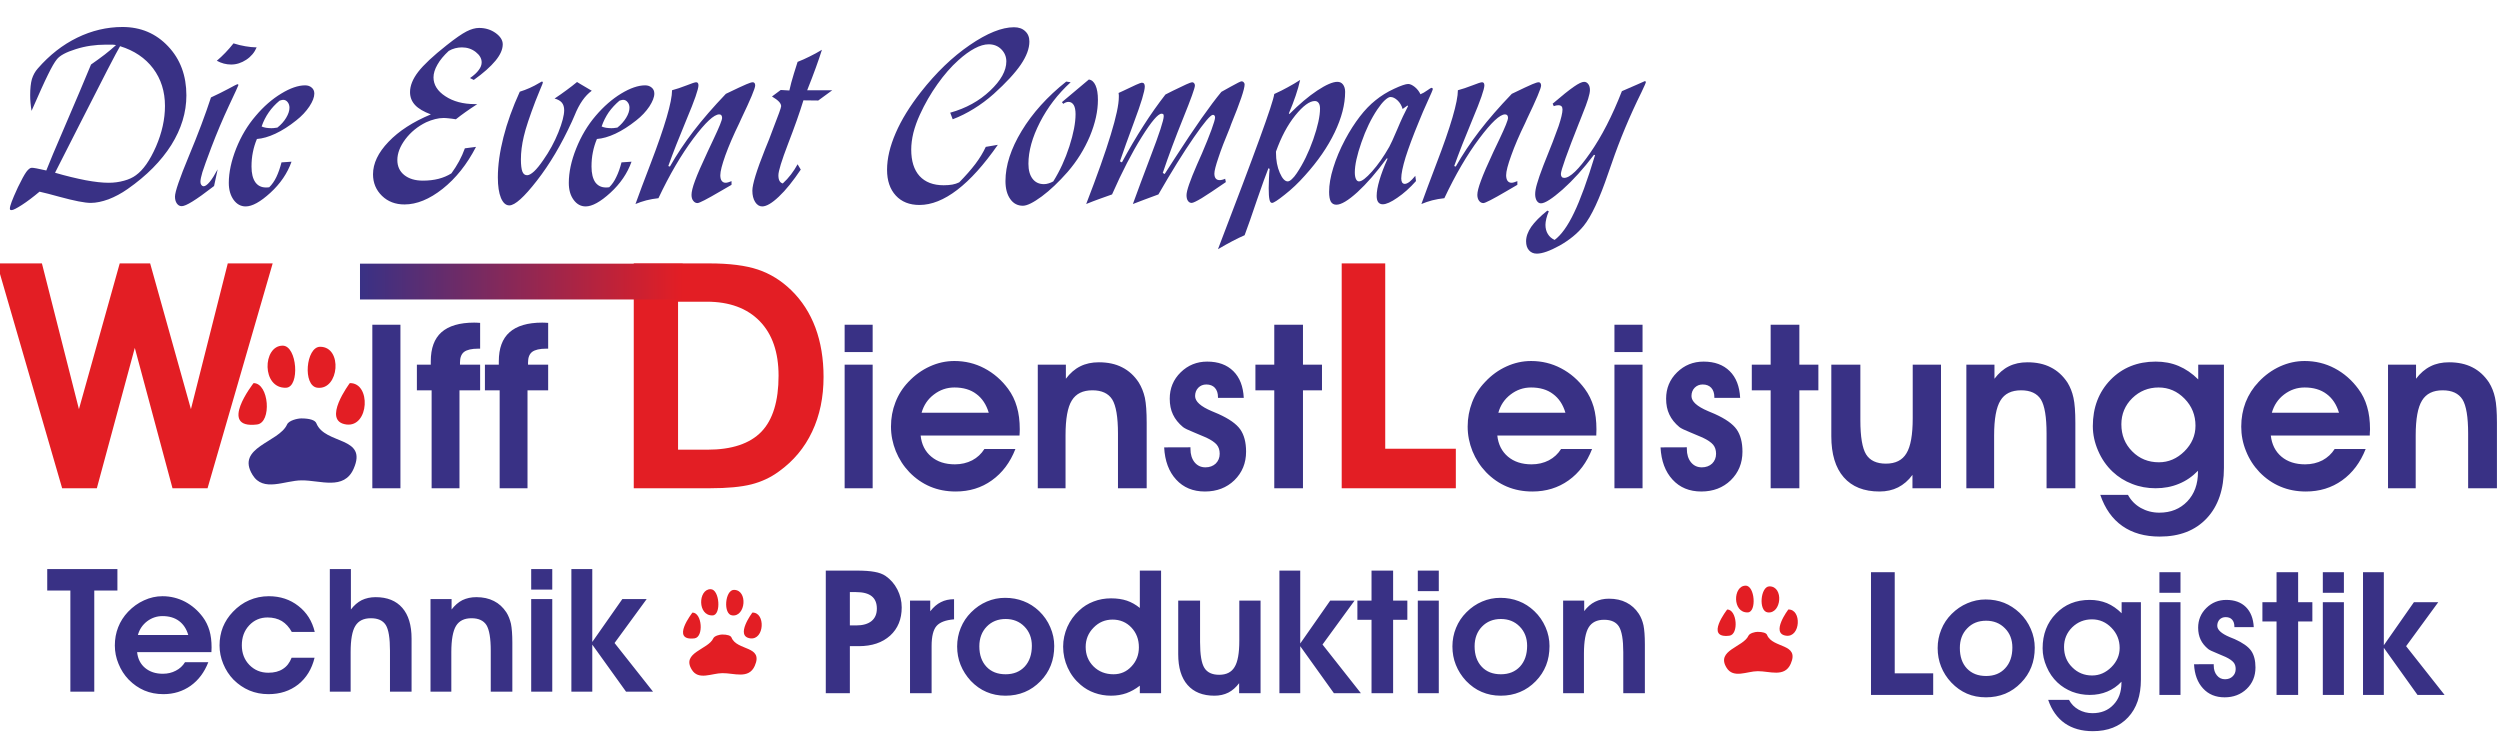
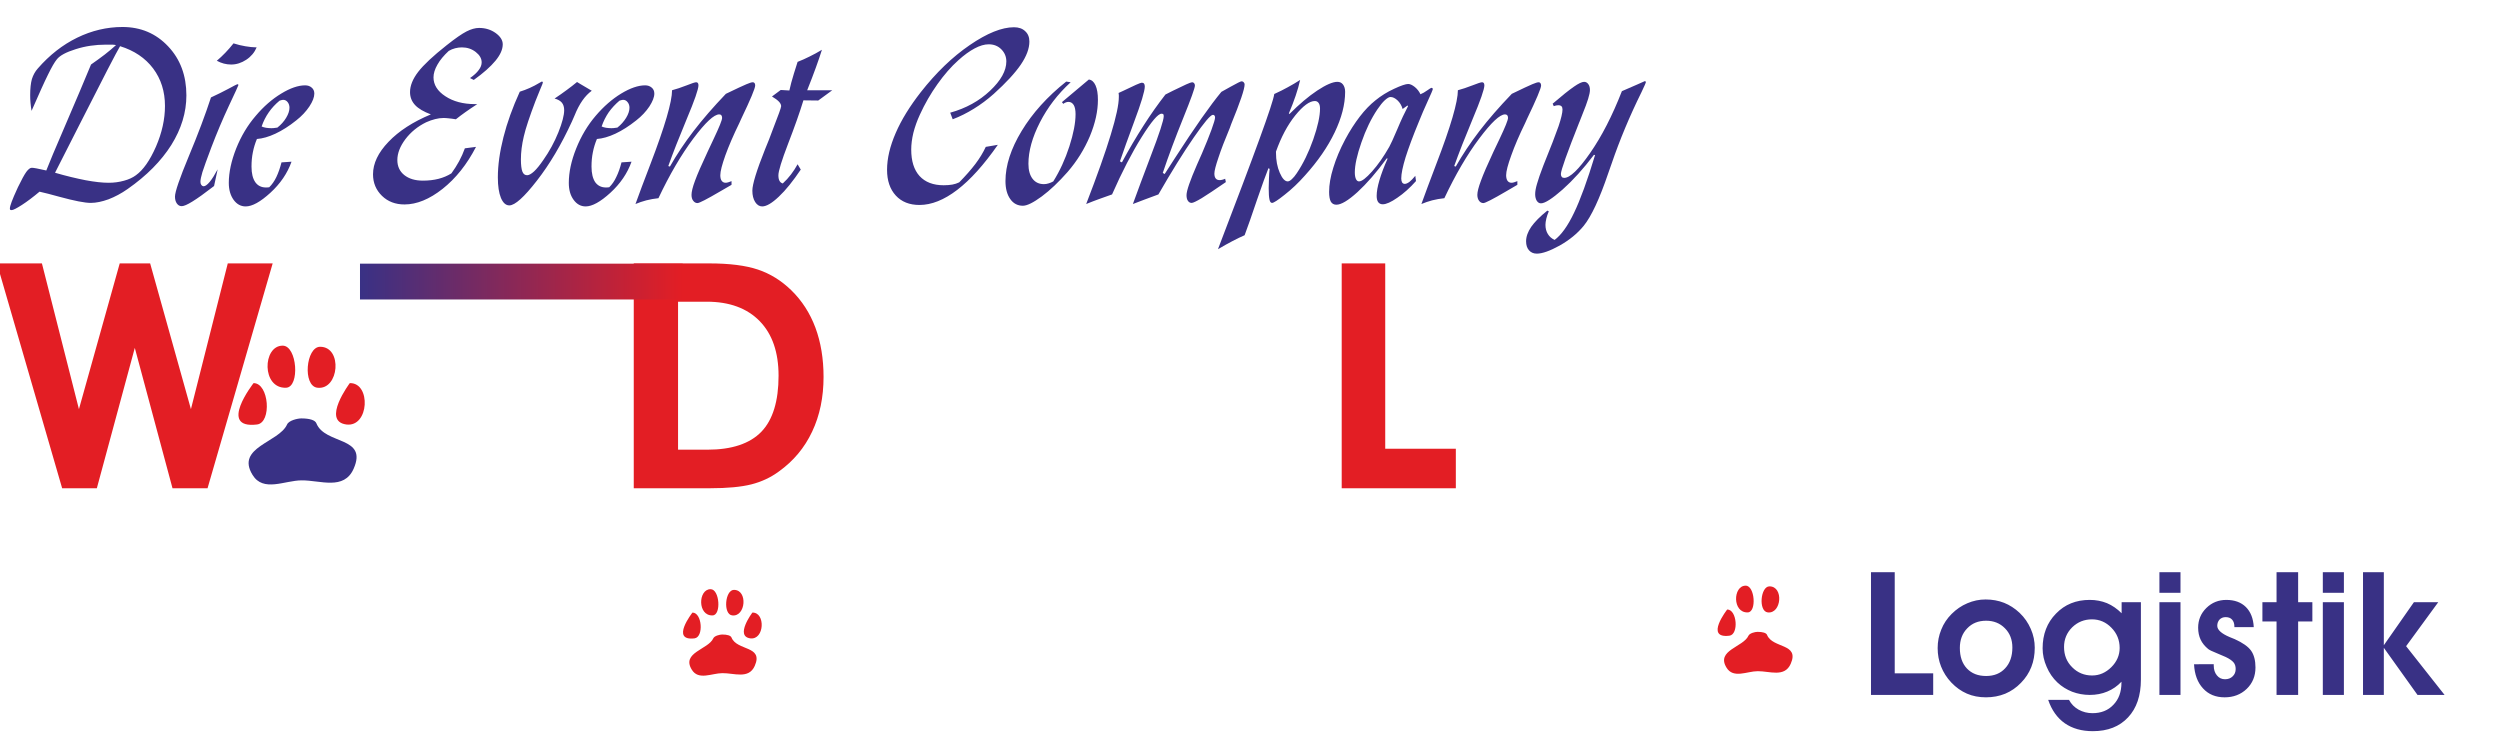
<svg xmlns="http://www.w3.org/2000/svg" xml:space="preserve" width="50mm" height="15mm" version="1.1" style="shape-rendering:geometricPrecision; text-rendering:geometricPrecision; image-rendering:optimizeQuality; fill-rule:evenodd; clip-rule:evenodd" viewBox="0 0 5000 1500">
  <defs>
    <style type="text/css">
   
    .fil2 {fill:#393185}
    .fil3 {fill:#E31E24}
    .fil1 {fill:#393185;fill-rule:nonzero}
    .fil0 {fill:#E31E24;fill-rule:nonzero}
    .fil4 {fill:url(#id0)}
   
  </style>
    <linearGradient id="id0" gradientUnits="userSpaceOnUse" x1="719.98" y1="562.96" x2="1365.21" y2="562.96">
      <stop offset="0" style="stop-opacity:1; stop-color:#393185" />
      <stop offset="1" style="stop-opacity:1; stop-color:#E31E24" />
    </linearGradient>
  </defs>
  <g id="Ebene_x0020_1">
    <g id="_1666039847728">
      <g id="_2020478891664">
        <g>
          <path class="fil0" d="M-6.13 526.8l89.97 0 74.03 291.51 81.58 -291.51 60.84 0 81.57 291.51 73.69 -291.51 89.8 0 -130.24 449.69 -70.1 0 -75.4 -280.71 -75.92 280.71 -69.4 0 -130.42 -449.69zm1421.03 372.57c48.67,0 84.66,-12 107.8,-35.82 22.96,-23.82 34.44,-61.35 34.44,-112.25 0,-46.61 -12.51,-83.11 -37.7,-108.99 -25.19,-25.88 -60.67,-38.9 -105.74,-38.9l-57.58 0 0 295.96 58.78 0zm5.48 77.12l-152.86 0 0 -449.69 150.47 0c40.78,0 73.34,4.12 97.85,12.34 24.51,8.23 46.79,21.94 66.84,41.47 21.07,20.57 37.18,45.42 48.15,74.72 10.8,29.14 16.28,62.04 16.28,98.54 0,40.62 -7.54,77.12 -22.79,109.34 -15.25,32.39 -37.36,58.78 -66.49,79.69 -16.46,12.17 -34.96,20.73 -55.19,25.87 -20.56,5.15 -47.81,7.72 -82.26,7.72zm1491.3 0l-228.27 0 0 -449.69 87.06 0 0 370.68 141.21 0 0 79.01z" />
-           <path class="fil1" d="M744.66 976.49l0 -326.98 56.21 0 0 326.98 -56.21 0zm215.59 -247.12l0 51.24 -41.3 0 0 195.88 -55.7 0 0 -195.88 -29.48 0 0 -51.24 27.77 0 0 -6.69c0,-26.05 7.02,-45.41 21.42,-58.26 14.39,-12.69 36.33,-19.2 65.46,-19.2 1.2,0 3.09,0 5.66,0.17 2.74,0.17 4.62,0.35 6.17,0.35l0 51.58 -3.95 0c-13.02,0 -22.27,2.23 -27.93,6.34 -5.65,4.28 -8.4,11.48 -8.4,21.25l0 4.46 40.28 0zm136.07 0l0 51.24 -41.3 0 0 195.88 -55.7 0 0 -195.88 -29.48 0 0 -51.24 27.77 0 0 -6.69c0,-26.05 7.02,-45.41 21.59,-58.26 14.22,-12.69 36.16,-19.2 65.29,-19.2 1.2,0 3.09,0 5.66,0.17 2.74,0.17 4.8,0.35 6.17,0.35l0 51.58 -3.94 0c-13.03,0 -22.28,2.23 -27.94,6.34 -5.65,4.28 -8.4,11.48 -8.4,21.25l0 4.46 40.28 0zm648.99 -25.2l-56.04 0 0 -54.66 56.04 0 0 54.66zm-56.04 272.32l0 -247.12 56.04 0 0 247.12 -56.04 0zm288.25 -150.98c-4.97,-16.46 -13.19,-28.97 -24.85,-37.53 -11.48,-8.74 -26.22,-13.03 -43.87,-13.03 -15.25,0 -28.96,4.8 -40.96,14.05 -12.34,9.26 -20.39,21.43 -24.68,36.51l134.36 0zm-136.24 45.58c1.88,17.82 8.91,31.88 21.25,42.16 12.17,10.28 27.93,15.42 47.3,15.42 12.68,0 24.33,-2.74 34.62,-8.05 10.28,-5.48 18.33,-13.03 24.33,-22.62l62.04 0c-10.46,26.9 -26.22,47.81 -47.13,62.72 -20.74,14.91 -44.9,22.28 -72.32,22.28 -18.51,0 -35.47,-3.26 -50.9,-9.77 -15.42,-6.51 -29.3,-16.11 -41.64,-28.79 -11.65,-12.17 -20.74,-26.22 -27.25,-42.16 -6.34,-15.94 -9.6,-32.22 -9.6,-49.01 0,-17.31 2.92,-33.42 8.91,-48.67 5.83,-15.25 14.57,-28.96 26.05,-40.96 12.69,-13.37 26.91,-23.65 42.85,-30.85 15.76,-7.19 32.04,-10.79 49.01,-10.79 21.42,0 41.47,4.8 59.98,14.56 18.51,9.77 34.45,23.48 47.47,41.13 7.88,10.63 13.71,22.62 17.48,35.82 3.94,13.03 5.83,28.28 5.83,45.24 0,1.37 0,3.43 -0.17,6.17 -0.17,2.92 -0.35,4.8 -0.35,6.17l-197.76 0zm290.48 -141.72l0 28.1c8.39,-11.14 17.99,-19.53 28.79,-24.85 10.97,-5.48 23.3,-8.05 37.19,-8.05 17.82,0 33.41,3.25 46.61,10.11 13.2,6.68 24.33,16.79 33.07,30.16 5.66,9.08 9.77,19.37 12.34,30.68 2.4,11.48 3.6,28.27 3.6,50.21l0 130.76 -57.41 0 0 -109.34c0,-33.25 -3.94,-55.87 -11.48,-68.21 -7.71,-12.16 -20.91,-18.33 -39.59,-18.33 -19.19,0 -32.9,6.68 -41.3,20.39 -8.4,13.54 -12.51,36.67 -12.51,69.75l0 105.74 -55.52 0 0 -247.12 56.21 0zm249.17 165.2l0 3.43c0,10.79 2.75,19.71 8.23,26.56 5.66,6.86 12.85,10.11 21.77,10.11 8.22,0 15.25,-2.57 20.56,-7.54 5.14,-5.14 7.88,-11.65 7.88,-19.54 0,-7.36 -1.88,-13.36 -5.82,-18.16 -3.95,-4.63 -10.8,-9.43 -20.91,-14.22 -5.83,-2.58 -14.05,-6 -25.19,-10.63 -11.14,-4.46 -18.17,-7.88 -21.42,-10.45 -9.09,-7.54 -15.77,-15.94 -20.06,-25.02 -4.45,-9.26 -6.51,-19.88 -6.51,-31.71 0,-20.73 7.2,-38.39 21.94,-52.78 14.56,-14.23 32.22,-21.42 52.95,-21.42 22.11,0 39.42,6.34 52.27,19.02 12.85,12.68 19.71,30.5 20.91,53.47l-51.58 0 0 -1.37c0,-7.89 -2.06,-14.06 -6.17,-18.68 -4.12,-4.46 -9.94,-6.69 -17.14,-6.69 -6.51,0 -11.83,2.23 -16.11,6.52 -4.28,4.45 -6.34,10.11 -6.34,16.62 0,10.8 10.97,20.74 33.25,30.16 5.82,2.4 10.28,4.29 13.36,5.66 21.25,9.59 35.82,19.7 43.7,30.84 7.71,10.97 11.66,25.88 11.66,44.56 0,22.96 -7.89,41.99 -23.48,57.24 -15.43,14.91 -35.13,22.45 -58.78,22.45 -23.82,0 -43.02,-7.88 -57.58,-23.82 -14.57,-15.77 -22.63,-37.36 -24,-64.44l52.61 -0.17zm167.61 81.92l0 -195.88 -37.7 0 0 -51.24 37.7 0 0 -79.86 57.41 0 0 79.86 38.04 0 0 51.24 -38.04 0 0 195.88 -57.41 0zm582.33 -150.98c-4.8,-16.46 -13.2,-28.97 -24.85,-37.53 -11.49,-8.74 -26.22,-13.03 -43.87,-13.03 -15.26,0 -28.97,4.8 -40.96,14.05 -12.17,9.26 -20.4,21.43 -24.51,36.51l134.19 0zm-136.25 45.58c1.89,17.82 9.09,31.88 21.25,42.16 12.17,10.28 27.94,15.42 47.3,15.42 12.86,0 24.34,-2.74 34.62,-8.05 10.28,-5.48 18.34,-13.03 24.34,-22.62l62.03 0c-10.45,26.9 -26.05,47.81 -46.95,62.72 -20.91,14.91 -45.07,22.28 -72.49,22.28 -18.51,0 -35.31,-3.26 -50.9,-9.77 -15.43,-6.51 -29.31,-16.11 -41.65,-28.79 -11.65,-12.17 -20.73,-26.22 -27.24,-42.16 -6.35,-15.94 -9.6,-32.22 -9.6,-49.01 0,-17.31 3.08,-33.42 8.91,-48.67 5.83,-15.25 14.57,-28.96 26.22,-40.96 12.51,-13.37 26.73,-23.65 42.67,-30.85 15.77,-7.19 32.22,-10.79 49.02,-10.79 21.42,0 41.47,4.8 59.98,14.56 18.68,9.77 34.44,23.48 47.47,41.13 7.88,10.63 13.71,22.62 17.65,35.82 3.77,13.03 5.65,28.28 5.65,45.24 0,1.37 0,3.43 -0.17,6.17 -0.17,2.92 -0.17,4.8 -0.17,6.17l-197.94 0zm290.48 -166.92l-56.21 0 0 -54.66 56.21 0 0 54.66zm-56.21 272.32l0 -247.12 56.21 0 0 247.12 -56.21 0zm144.81 -81.92l0 3.43c0,10.79 2.74,19.71 8.23,26.56 5.65,6.86 12.85,10.11 21.76,10.11 8.23,0 15.26,-2.57 20.57,-7.54 5.14,-5.14 7.88,-11.65 7.88,-19.54 0,-7.36 -1.88,-13.36 -5.83,-18.16 -3.94,-4.63 -10.79,-9.43 -20.9,-14.22 -5.83,-2.58 -14.06,-6 -25.2,-10.63 -11.13,-4.46 -18.16,-7.88 -21.42,-10.45 -9.08,-7.54 -15.76,-15.94 -20.05,-25.02 -4.45,-9.26 -6.51,-19.88 -6.51,-31.71 0,-20.73 7.2,-38.39 21.94,-52.78 14.56,-14.23 32.21,-21.42 52.95,-21.42 22.11,0 39.42,6.34 52.27,19.02 12.85,12.68 19.71,30.5 20.91,53.47l-51.59 0 0 -1.37c0,-7.89 -2.05,-14.06 -6.17,-18.68 -4.11,-4.46 -9.94,-6.69 -17.13,-6.69 -6.52,0 -11.83,2.23 -16.11,6.52 -4.29,4.45 -6.34,10.11 -6.34,16.62 0,10.8 10.96,20.74 33.24,30.16 5.83,2.4 10.29,4.29 13.37,5.66 21.25,9.59 35.82,19.7 43.7,30.84 7.71,10.97 11.65,25.88 11.65,44.56 0,22.96 -7.88,41.99 -23.47,57.24 -15.43,14.91 -35.14,22.45 -58.79,22.45 -23.82,0 -43.01,-7.88 -57.58,-23.82 -14.56,-15.77 -22.62,-37.36 -23.99,-64.44l52.61 -0.17zm167.61 81.92l0 -195.88 -37.71 0 0 -51.24 37.71 0 0 -79.86 57.41 0 0 79.86 38.04 0 0 51.24 -38.04 0 0 195.88 -57.41 0zm283.62 0l0 -26.74c-8.23,11.31 -17.99,19.54 -28.79,25.02 -10.8,5.49 -23.31,8.23 -37.19,8.23 -31.02,0 -54.84,-9.43 -71.46,-28.45 -16.63,-19.02 -24.85,-46.44 -24.85,-82.09l0 -143.09 58.09 0 0 111.05c0,33.41 3.95,56.21 11.49,68.37 7.71,12.34 20.9,18.51 39.58,18.51 19.2,0 32.91,-6.85 41.13,-20.73 8.4,-13.71 12.51,-37.02 12.51,-70.1l0 -107.1 56.56 0 0 247.12 -57.07 0zm164 -247.12l0 28.1c8.4,-11.14 18,-19.53 28.8,-24.85 10.96,-5.48 23.3,-8.05 37.18,-8.05 17.83,0 33.42,3.25 46.62,10.11 13.36,6.68 24.33,16.79 33.24,30.16 5.66,9.08 9.77,19.37 12.17,30.68 2.57,11.48 3.77,28.27 3.77,50.21l0 130.76 -57.58 0 0 -109.34c0,-33.25 -3.77,-55.87 -11.31,-68.21 -7.71,-12.16 -20.91,-18.33 -39.59,-18.33 -19.19,0 -33.07,6.68 -41.3,20.39 -8.4,13.54 -12.68,36.67 -12.68,69.75l0 105.74 -55.53 0 0 -247.12 56.21 0zm407.53 0l51.41 0 0 206.33c0,42.67 -11.48,76.43 -34.27,100.77 -22.97,24.5 -54.16,36.67 -94.09,36.67 -29.81,0 -54.66,-7.03 -74.71,-21.08 -20.06,-14.05 -34.79,-34.79 -44.22,-62.38l55.35 0c6,11.14 14.57,19.88 25.71,26.22 11.14,6.17 23.48,9.43 37.02,9.43 22.96,0 41.47,-7.54 55.87,-22.45 14.22,-14.91 21.42,-34.45 21.42,-58.95l0 -2.4c-11.14,11.48 -23.65,20.22 -38.05,26.05 -14.22,5.99 -29.82,8.91 -46.61,8.91 -16.45,0 -32.05,-2.75 -46.79,-8.57 -14.91,-5.66 -27.93,-13.88 -39.24,-24.51 -12.34,-11.65 -21.94,-25.53 -28.96,-41.81 -7.03,-16.11 -10.63,-32.56 -10.63,-49.36 0,-37.36 11.83,-68.21 35.48,-92.71 23.65,-24.17 53.81,-36.33 90.14,-36.33 16.62,0 31.87,2.74 45.93,8.74 13.88,5.82 27.07,14.74 39.24,26.9l0 -29.47zm-153.72 119.27c0,21.6 7.2,39.59 21.76,54.16 14.4,14.56 32.22,21.76 53.3,21.76 19.37,0 36.33,-7.37 51.07,-21.94 14.74,-14.73 22.11,-31.7 22.11,-51.24 0,-21.07 -7.2,-39.07 -21.77,-53.98 -14.56,-14.91 -31.87,-22.45 -51.92,-22.45 -20.57,0 -38.22,7.2 -52.79,21.42 -14.39,14.23 -21.76,31.71 -21.76,52.27zm435.29 -23.13c-4.97,-16.46 -13.2,-28.97 -24.85,-37.53 -11.65,-8.74 -26.22,-13.03 -43.87,-13.03 -15.43,0 -28.96,4.8 -41.13,14.05 -12.17,9.26 -20.22,21.43 -24.51,36.51l134.36 0zm-136.42 45.58c2.06,17.82 9.09,31.88 21.25,42.16 12.17,10.28 28.11,15.42 47.3,15.42 12.86,0 24.51,-2.74 34.79,-8.05 10.11,-5.48 18.34,-13.03 24.34,-22.62l62.04 0c-10.63,26.9 -26.22,47.81 -47.13,62.72 -20.91,14.91 -45.07,22.28 -72.49,22.28 -18.34,0 -35.31,-3.26 -50.73,-9.77 -15.6,-6.51 -29.48,-16.11 -41.82,-28.79 -11.65,-12.17 -20.73,-26.22 -27.07,-42.16 -6.51,-15.94 -9.6,-32.22 -9.6,-49.01 0,-17.31 2.91,-33.42 8.74,-48.67 6,-15.25 14.74,-28.96 26.22,-40.96 12.51,-13.37 26.91,-23.65 42.67,-30.85 15.94,-7.19 32.22,-10.79 49.19,-10.79 21.42,0 41.47,4.8 59.98,14.56 18.51,9.77 34.27,23.48 47.3,41.13 8.05,10.63 13.88,22.62 17.65,35.82 3.94,13.03 5.83,28.28 5.83,45.24 0,1.37 -0.18,3.43 -0.35,6.17 -0.17,2.92 -0.17,4.8 -0.17,6.17l-197.94 0zm290.48 -141.72l0 28.1c8.4,-11.14 18.17,-19.53 28.97,-24.85 10.79,-5.48 23.13,-8.05 37.18,-8.05 17.65,0 33.25,3.25 46.62,10.11 13.19,6.68 24.16,16.79 33.07,30.16 5.66,9.08 9.77,19.37 12.17,30.68 2.57,11.48 3.77,28.27 3.77,50.21l0 130.76 -57.58 0 0 -109.34c0,-33.25 -3.77,-55.87 -11.31,-68.21 -7.71,-12.16 -20.91,-18.33 -39.59,-18.33 -19.19,0 -32.9,6.68 -41.3,20.39 -8.4,13.54 -12.68,36.67 -12.68,69.75l0 105.74 -55.36 0 0 -247.12 56.04 0z" />
        </g>
        <g>
          <path class="fil2" d="M602.59 836.82c16.28,0 27.59,3.25 30.16,9.77 17.31,43.18 103.34,25.53 74.55,90.82 -19.37,43.88 -66.67,22.97 -104.02,23.31 -33.59,0 -76.78,24.34 -98.2,-10.97 -34.11,-55.35 52.95,-64.78 69.06,-100.77 3.6,-8.22 21.08,-12.16 28.45,-12.16z" />
          <path class="fil3" d="M640.29 693.55c45.42,0 38.05,87.06 -5.48,81.92 -29.99,-3.43 -22.97,-81.92 5.48,-81.92z" />
          <path class="fil3" d="M699.59 766.21c42.84,-0.86 38.9,88.6 -6.86,82.77 -50.21,-6.68 6.86,-82.77 6.86,-82.77z" />
          <path class="fil3" d="M507.13 766.21c31.02,0 36.85,79.18 6.86,82.77 -79.18,9.6 -6.86,-82.77 -6.86,-82.77z" />
          <path class="fil3" d="M565.4 691.32c28.96,0 34.79,82.77 6.86,84.15 -49.36,2.05 -47.3,-84.15 -7.03,-84.15l0.17 0z" />
        </g>
        <g>
          <path class="fil3" d="M1421.24 1178.36c18,0 21.59,51.76 4.11,52.44 -30.67,1.38 -29.3,-52.44 -4.28,-52.44l0.17 0z" />
          <path class="fil3" d="M1384.91 1225.15c19.37,0 22.96,49.18 4.11,51.58 -49.18,5.83 -4.11,-51.58 -4.11,-51.58z" />
          <path class="fil3" d="M1504.7 1225.15c26.74,-0.69 24.34,55.18 -4.11,51.58 -31.36,-4.28 4.11,-51.58 4.11,-51.58z" />
          <path class="fil3" d="M1467.86 1179.74c28.27,0 23.65,54.32 -3.43,51.06 -18.68,-2.05 -14.4,-51.06 3.43,-51.06z" />
          <path class="fil3" d="M1444.38 1269.02c10.11,0 17.13,2.06 18.68,6.17 10.96,26.91 64.43,15.77 46.44,56.55 -12,27.25 -41.47,14.23 -64.78,14.57 -20.91,0 -47.81,15.08 -61.18,-7.03 -21.25,-34.27 33.07,-40.27 43.01,-62.55 2.23,-5.14 13.2,-7.71 17.83,-7.71z" />
        </g>
        <g>
          <g>
            <path class="fil1" d="M110.06 345.49c22.28,6.51 42.67,11.31 60.84,14.91 18.34,3.43 33.76,5.14 46.27,5.14 10.8,0 21.08,-1.37 30.85,-4.11 9.59,-2.57 17.65,-6.34 23.82,-10.97 14.57,-10.45 27.93,-29.48 40.1,-57.24 12,-27.76 17.99,-54.84 17.99,-81.4 0,-28.79 -7.88,-53.81 -23.65,-74.89 -15.76,-20.91 -37.87,-35.82 -66.15,-44.56 -6.85,11.31 -34.1,63.92 -81.57,157.67l-48.5 95.45zm-46.95 -123.73c-1.03,-5.49 -1.55,-10.8 -2.06,-15.94 -0.52,-5.31 -0.69,-10.45 -0.69,-15.59 0,-13.37 1.2,-24 3.43,-32.05 2.57,-8.06 6.34,-15.08 11.83,-21.25 23.3,-26.74 49.52,-47.3 78.66,-61.52 29.13,-14.23 59.46,-21.43 90.65,-21.43 36.51,0 67.01,12.86 91.34,38.73 24.34,25.71 36.51,58.44 36.51,98.03 0,34.1 -10.11,67.01 -30.16,99.23 -20.23,32.04 -49.36,61.52 -87.4,88.08 -12.69,8.91 -25.37,15.6 -38.22,20.57 -12.85,4.62 -24.68,7.19 -35.48,7.19 -11.99,0 -32.73,-4.11 -62.38,-12.16 -17.3,-4.8 -30.67,-8.23 -40.1,-10.29 -12.85,10.8 -24.67,19.71 -35.3,26.57 -10.63,6.85 -17.48,10.28 -20.39,10.28 -1.37,0 -2.4,-0.17 -2.92,-0.69 -0.51,-0.51 -0.68,-1.2 -0.68,-2.57 0,-4.97 4.8,-17.99 14.56,-39.07l1.55 -3.43c7.19,-14.91 12.85,-25.19 16.79,-30.67 4.11,-5.49 7.71,-8.23 10.97,-8.23 3.77,0 12.68,1.71 26.9,4.97 1.03,0.34 1.72,0.51 2.06,0.51 5.14,-13.36 17.82,-43.87 38.39,-91.34 20.39,-47.47 37.53,-87.74 51.07,-120.64 10.11,-7.03 19.36,-13.71 27.59,-20.06 8.05,-6.34 15.59,-12.51 22.45,-18.85 -2.4,-0.51 -4.97,-0.68 -7.71,-0.85 -2.74,0 -6.86,0 -12.34,0 -21.25,0 -41.47,2.91 -60.67,9.08 -19.36,6 -31.87,12.85 -37.7,20.39 -4.63,5.66 -10.45,15.77 -17.65,30.51 -7.37,14.74 -18.17,38.9 -32.9,72.49zm370.51 -100.25c5.99,-4.97 11.65,-10.46 17.13,-16.11 5.49,-5.66 10.97,-12 16.28,-18.68 8.23,2.57 16.11,4.62 23.82,5.82 7.54,1.37 15.08,2.06 22.45,2.23 -4.28,10.11 -11.14,18.34 -20.73,24.68 -9.6,6.34 -19.71,9.6 -30.34,9.6 -4.97,0 -9.94,-0.69 -14.56,-1.89 -4.63,-1.2 -9.26,-3.08 -14.05,-5.65zm-11.66 73.34c12,-5.48 23.65,-11.31 34.96,-17.31 11.31,-6.17 17.14,-9.08 17.65,-9.08 0.69,0 1.37,0 1.55,0.17 0.34,0.35 0.68,0.86 0.68,1.55 0,0.68 -6.17,14.39 -18.85,41.12 -12.51,26.74 -24.16,54.33 -35.13,83.12 -9.26,24.51 -15.25,41.13 -18,49.87 -2.57,8.57 -3.94,15.08 -3.94,19.37 0,2.39 0.52,4.45 1.72,6.17 1.2,1.71 2.74,2.57 4.45,2.74 3.43,0 7.37,-2.92 12.34,-8.74 4.8,-5.83 9.94,-14.06 15.94,-25.19l-7.2 33.41c-18.85,14.57 -33.25,24.85 -43.36,31.02 -9.94,6.17 -17.13,9.26 -21.25,9.26 -4.11,0 -7.19,-1.72 -9.77,-5.32 -2.57,-3.6 -3.77,-8.22 -3.77,-13.88 0,-9.42 9.26,-36.33 27.6,-80.54 18.5,-44.22 33.24,-83.63 44.38,-117.74zm101.28 58.1c2.4,1.2 5.32,1.88 8.74,2.57 3.43,0.51 7.03,0.86 10.8,0.86 1.2,0 2.57,0 4.11,-0.18 1.72,-0.17 4.46,-0.51 7.89,-1.02 7.19,-5.66 13.19,-12.34 17.48,-19.54 4.45,-7.37 6.68,-14.05 6.68,-20.22 0,-4.29 -1.2,-8.06 -3.6,-11.14 -2.4,-3.09 -5.48,-4.63 -9.08,-4.63 -1.37,0 -3.43,0.52 -6.17,1.37 -0.52,0.17 -0.86,0.35 -1.2,0.52 -8.23,6.85 -15.42,14.56 -21.25,22.96 -6,8.57 -10.8,17.99 -14.4,28.45zm39.76 71.8l20.05 -1.37c-8.22,23.14 -22.28,43.87 -42.33,62.21 -19.88,18.17 -36.33,27.25 -49.35,27.25 -9.77,0 -17.82,-4.46 -24.17,-13.2 -6.34,-8.91 -9.59,-20.05 -9.59,-33.76 0,-21.08 4.97,-44.04 14.74,-68.89 9.94,-24.85 22.96,-46.61 39.24,-65.46 15.77,-18.68 32.73,-33.42 50.9,-44.39 17.99,-10.97 33.93,-16.45 47.81,-16.45 5.31,0 9.77,1.54 13.2,4.63 3.42,2.91 5.14,6.85 5.14,11.82 0,7.2 -3.26,15.77 -9.94,25.88 -6.68,9.94 -15.42,19.36 -26.22,27.76 -14.05,11.31 -28.11,20.22 -41.65,26.56 -13.53,6.34 -25.87,9.77 -37.01,10.63 -3.6,8.57 -6.34,17.48 -8.06,26.39 -1.88,9.08 -2.74,18.68 -2.74,28.79 0,13.71 2.57,23.99 7.54,31.19 4.97,7.03 12.17,10.63 21.59,10.63 1.55,0 2.92,0 3.95,-0.18 0.85,0 1.71,-0.17 2.4,-0.34 5.48,-5.31 10.28,-12.17 14.22,-20.39 3.94,-8.23 7.37,-18 10.28,-29.31zm366.74 -28.1l22.28 -2.91c-18.17,35.13 -40.44,63.06 -66.84,83.97 -26.22,20.73 -51.75,31.19 -76.26,31.19 -17.99,0 -33.07,-5.66 -44.9,-17.14 -11.99,-11.65 -17.99,-26.05 -17.99,-43.19 0,-21.76 10.28,-43.35 31.02,-64.95 20.56,-21.59 48.84,-39.93 84.66,-54.84 -14.23,-5.31 -24.85,-11.48 -31.54,-18.67 -6.68,-7.2 -10.11,-15.77 -10.11,-25.88 0,-12.86 5.49,-26.39 16.28,-40.45 10.97,-14.22 29.82,-31.87 56.73,-53.12 17.48,-13.88 30.85,-23.14 39.93,-27.76 9.08,-4.63 17.48,-7.03 25.19,-7.03 12.68,0 23.65,3.43 33.25,10.28 9.42,6.86 14.05,14.4 14.05,22.45 0,10.11 -4.8,21.08 -14.57,32.91 -9.77,11.82 -24.16,24.67 -43.36,38.38l-7.54 -3.77c7.89,-5.48 13.71,-10.79 17.48,-16.11 3.95,-5.14 5.83,-10.28 5.83,-15.25 0,-7.71 -3.94,-14.57 -11.82,-20.73 -7.89,-6.17 -17.14,-9.26 -27.59,-9.26 -4.46,0 -9.09,0.52 -13.54,1.71 -4.46,1.2 -8.91,2.92 -12.86,5.32 -9.76,9.08 -17.48,18.16 -22.62,27.42 -5.31,9.25 -7.88,17.65 -7.88,25.53 0,14.74 7.88,27.42 23.65,37.7 15.77,10.46 35.64,15.77 59.64,15.77l4.28 0c-8.74,5.66 -16.79,10.97 -23.65,15.94 -7.02,4.8 -13.19,9.77 -19.19,14.39 -5.31,-0.85 -9.94,-1.54 -14.23,-1.88 -4.28,-0.52 -7.71,-0.69 -10.45,-0.69 -5.31,0 -10.97,0.69 -16.79,2.23 -6,1.54 -12,3.6 -18,6.34 -16.79,8.23 -30.67,19.54 -41.47,33.76 -10.63,14.23 -16.11,28.11 -16.11,41.82 0,12.51 4.63,22.62 13.88,29.99 9.25,7.37 21.59,11.14 37.19,11.14 11.48,0 21.76,-1.2 31.19,-3.6 9.42,-2.4 17.99,-6 25.88,-10.97 5.82,-8.05 10.96,-16.11 15.42,-24.34 4.46,-8.22 8.23,-16.79 11.48,-25.7zm109.85 -113.28c13.37,-4.11 26.57,-9.94 39.25,-17.65 2.74,-1.71 4.28,-2.57 4.62,-2.57 0.86,0 1.55,0.17 1.72,0.51 0.34,0.35 0.51,0.86 0.51,1.72 0,0.68 -1.71,4.97 -5.14,13.02 -3.43,8.23 -6.68,16.11 -9.77,24.16 -11.48,30.34 -19.36,53.64 -23.13,70.1 -3.94,16.62 -5.83,31.87 -5.83,46.1 0,11.31 1.03,19.53 2.91,24.33 1.89,4.97 5.14,7.37 9.6,7.37 3.6,0 8.23,-2.57 13.88,-7.71 5.49,-5.14 11.66,-12.85 18.34,-22.62 12.17,-17.31 22.28,-35.82 30.16,-55.36 7.88,-19.7 11.65,-34.44 11.65,-44.38 0,-6.34 -1.54,-11.31 -4.62,-15.08 -3.09,-3.6 -7.89,-6.52 -14.57,-8.23 8.74,-5.83 16.79,-11.48 24.16,-16.97 7.37,-5.31 14.23,-10.79 20.74,-16.1 1.71,1.02 4.11,2.57 7.37,4.45 9.77,5.83 17.31,10.11 22.11,13.03 -13.54,9.76 -25.02,26.04 -34.28,49.18 -2.4,5.66 -4.11,9.77 -5.48,12.51 -21.08,45.93 -44.39,85.34 -70.09,118.25 -25.54,32.9 -43.88,49.35 -55.02,49.35 -7.02,0 -12.51,-4.97 -16.79,-14.91 -4.11,-10.11 -6.17,-23.65 -6.17,-41.13 0,-24.33 3.77,-51.06 11.14,-80.2 7.37,-29.13 18.34,-59.64 32.73,-91.17zm163.66 69.58c2.4,1.2 5.32,1.88 8.74,2.57 3.43,0.51 7.03,0.86 10.8,0.86 1.03,0 2.57,0 4.11,-0.18 1.72,-0.17 4.29,-0.51 7.89,-1.02 7.19,-5.66 13.02,-12.34 17.48,-19.54 4.45,-7.37 6.68,-14.05 6.68,-20.22 0,-4.29 -1.2,-8.06 -3.77,-11.14 -2.4,-3.09 -5.31,-4.63 -9.08,-4.63 -1.2,0 -3.26,0.52 -6.17,1.37 -0.52,0.17 -0.86,0.35 -1.2,0.52 -8.06,6.85 -15.25,14.56 -21.25,22.96 -5.83,8.57 -10.63,17.99 -14.23,28.45zm39.76 71.8l20.05 -1.37c-8.22,23.14 -22.27,43.87 -42.33,62.21 -19.87,18.17 -36.5,27.25 -49.35,27.25 -9.77,0 -17.82,-4.46 -24.16,-13.2 -6.52,-8.91 -9.6,-20.05 -9.6,-33.76 0,-21.08 4.8,-44.04 14.74,-68.89 9.94,-24.85 22.96,-46.61 39.07,-65.46 15.94,-18.68 32.9,-33.42 50.9,-44.39 18.16,-10.97 34.1,-16.45 47.98,-16.45 5.31,0 9.6,1.54 13.2,4.63 3.43,2.91 5.14,6.85 5.14,11.82 0,7.2 -3.43,15.77 -9.94,25.88 -6.68,9.94 -15.42,19.36 -26.22,27.76 -14.22,11.31 -28.11,20.22 -41.64,26.56 -13.54,6.34 -25.88,9.77 -37.02,10.63 -3.6,8.57 -6.34,17.48 -8.06,26.39 -1.88,9.08 -2.74,18.68 -2.74,28.79 0,13.71 2.57,23.99 7.37,31.19 5.14,7.03 12.17,10.63 21.77,10.63 1.54,0 2.91,0 3.77,-0.18 0.85,0 1.71,-0.17 2.57,-0.34 5.48,-5.31 10.28,-12.17 14.05,-20.39 4.11,-8.23 7.54,-18 10.45,-29.31zm73.87 71.64c-8.57,0.85 -16.63,2.4 -24.17,4.28 -7.71,2.06 -14.91,4.46 -21.76,7.37 7.02,-19.54 16.96,-46.27 29.99,-80.03 28.79,-75.23 43.18,-124.42 43.18,-147.55 8.57,-2.23 18.17,-5.49 28.79,-9.6 10.63,-4.28 17.14,-6.34 19.37,-6.34 1.54,0 2.74,0.51 3.43,1.54 0.85,1.03 1.2,2.57 1.2,4.63 0,7.54 -7.72,29.99 -23.31,67.01 -15.42,37.01 -27.76,68.37 -37.02,94.42l3.26 1.03c13.37,-23.65 29.13,-47.3 47.13,-70.78 18.16,-23.65 39.76,-48.49 64.78,-74.71 21.08,-10.12 34.79,-16.63 41.13,-19.2 6.34,-2.74 10.45,-3.94 12.68,-3.94 1.54,0 2.74,0.51 3.6,1.71 0.85,1.2 1.2,2.75 1.2,4.8 0,5.49 -9.26,27.76 -27.94,66.67l-3.77 8.39c-11.82,24.17 -21.08,45.76 -27.93,64.61 -6.69,18.85 -10.11,32.05 -10.11,39.76 0,4.8 0.85,8.57 2.74,11.14 1.88,2.57 4.45,3.94 8.05,3.94 1.37,0 3.26,-0.34 5.49,-1.03 2.05,-0.68 4.11,-1.37 6.17,-2.23l0 7.37c-5.49,3.09 -13.2,7.54 -22.8,13.2 -26.56,15.59 -41.64,23.31 -45.24,23.31 -3.43,0 -6.34,-1.55 -8.57,-4.63 -2.4,-2.91 -3.42,-7.03 -3.42,-11.83 0,-5.99 2.22,-15.42 7.02,-28.27 4.63,-12.86 13.2,-32.22 25.19,-57.93 3.09,-6.17 7.03,-14.73 12,-25.53 11.31,-23.82 16.97,-37.87 16.97,-42.16 0,-2.23 -0.52,-4.11 -1.55,-5.31 -1.02,-1.2 -2.57,-1.72 -4.28,-1.72 -10.28,0 -27.59,16.11 -51.76,48.33 -24.16,32.39 -47.47,72.15 -69.74,119.28zm278.31 -272.66c7.88,-3.08 15.76,-6.51 23.82,-10.62 8.22,-3.94 16.62,-8.57 24.85,-13.54 -3.43,10.97 -7.54,22.79 -12.17,35.65 -4.63,13.02 -10.46,27.93 -17.31,45.24l50.21 0 -28.1 20.56 -29.65 -0.34c-7.37,24.16 -17.65,53.13 -30.68,86.89 -12.85,33.59 -19.36,54.66 -19.36,62.89 0,4.8 0.68,8.57 2.23,11.31 1.37,2.57 3.6,4.28 6.51,5.14 6,-5.48 11.48,-11.48 16.45,-17.99 4.8,-6.34 9.25,-13.03 13.2,-20.4l6.34 10.63c-15.43,22.96 -29.99,41.13 -43.87,54.15 -13.71,13.03 -24.85,19.54 -33.25,19.54 -5.49,0 -10.28,-2.91 -14.05,-8.74 -3.77,-6 -5.66,-13.54 -5.66,-22.79 0,-12.51 8.4,-40.1 25.36,-82.6 3.43,-8.57 6.17,-15.26 8.06,-19.88 1.88,-4.97 4.63,-12 7.88,-20.91 10.8,-27.59 16.28,-42.84 16.28,-45.59 0,-2.91 -1.54,-5.99 -4.45,-9.08 -2.92,-3.08 -7.54,-6.51 -13.88,-10.28l17.48 -13.03 17.3 1.03c2.06,-9.77 5.15,-21.08 9.09,-33.93 4.11,-12.85 6.68,-20.74 7.37,-23.31zm376.33 170.01l24.17 -4.12c-27.94,40.1 -55.01,70.09 -81.23,90.14 -26.22,20.06 -51.42,30.17 -75.58,30.17 -20.05,0 -35.82,-6.34 -47.3,-18.85 -11.65,-12.69 -17.48,-29.82 -17.48,-51.42 0,-22.79 5.83,-47.3 17.31,-73.69 11.48,-26.56 28.28,-53.64 50.21,-81.74 30.68,-39.08 63.24,-70.44 97.86,-94.09 34.78,-23.82 64.26,-35.64 88.42,-35.64 9.43,0 16.97,2.57 22.45,7.88 5.66,5.14 8.4,12 8.4,20.74 0,13.88 -5.65,29.13 -17.14,46.1 -11.48,16.79 -29.47,36.33 -53.98,58.44 -12.85,11.48 -26.22,21.42 -39.93,29.81 -13.54,8.4 -27.76,15.6 -42.33,21.08l-4.97 -13.19c31.54,-8.74 58.1,-23.48 79.69,-43.87 21.59,-20.4 32.56,-39.93 32.56,-58.61 0,-9.6 -3.42,-17.66 -10.11,-24.34 -6.68,-6.68 -15.08,-9.94 -25.19,-9.94 -8.4,0 -17.82,2.74 -28.11,8.23 -10.28,5.48 -21.25,13.36 -32.73,23.82 -14.39,12.85 -28.27,28.79 -41.64,47.64 -13.37,18.85 -25.19,39.07 -35.13,61.01 -5.66,12.17 -9.94,24.33 -13.03,36.33 -2.91,12.17 -4.28,23.31 -4.28,33.42 0,22.96 5.48,40.61 16.62,52.95 11.31,12.34 27.42,18.51 48.33,18.51 6.68,0 12.34,-0.51 17.31,-1.37 4.8,-0.86 9.42,-2.4 13.71,-4.46 12.85,-13.02 23.65,-25.36 32.39,-36.84 8.74,-11.65 15.59,-22.97 20.73,-34.1zm160.92 -130.59l8.91 1.37c-25.87,23.65 -46.27,50.38 -61.52,80.2 -15.25,29.82 -22.96,57.41 -22.96,82.78 0,12.85 2.74,22.79 8.22,29.99 5.49,7.19 13.03,10.79 22.8,10.79 3.08,0 6.34,-0.51 9.42,-1.54 3.09,-0.86 6.17,-2.23 9.26,-3.94 13.19,-21.08 23.99,-44.56 32.21,-70.09 8.23,-25.54 12.34,-47.13 12.34,-64.44 0,-7.88 -1.2,-14.05 -3.6,-18.16 -2.57,-4.12 -5.99,-6.35 -10.62,-6.35 -1.72,0 -3.6,0.35 -5.14,1.03 -1.72,0.52 -3.43,1.55 -5.14,2.92l-2.75 -3.43 53.82 -45.24c5.65,0.68 10.11,4.45 13.36,11.65 3.26,7.2 4.8,16.79 4.8,28.96 0,22.62 -5.31,46.79 -16.11,72.84 -10.97,25.87 -25.7,49.69 -44.56,71.46 -17.82,20.22 -34.96,36.5 -51.58,48.84 -16.79,12.34 -29.3,18.68 -37.87,18.68 -10.46,0 -19.02,-4.46 -25.19,-13.37 -6.35,-8.91 -9.6,-20.91 -9.6,-35.99 0,-31.19 10.8,-64.6 32.39,-100.25 21.59,-35.65 51.24,-68.55 89.11,-98.71zm39.93 244.89c22.11,-57.24 38.56,-103.68 49.19,-138.81 10.79,-35.13 16.11,-60.32 16.11,-75.23l0 -3.26c0,-0.17 0,-0.34 0,-0.69 -0.35,-1.54 -0.52,-3.08 -0.52,-4.11l8.23 -3.77c22.79,-11.14 35.64,-16.79 38.21,-16.79 2.06,0 3.6,0.68 4.46,1.88 1.03,1.2 1.54,3.09 1.54,5.66 0,9.25 -7.2,33.07 -21.59,71.46 -11.83,31.88 -21.25,57.92 -28.11,78.32l3.95 2.05c14.22,-26.39 28.62,-50.72 43.01,-73.17 14.4,-22.62 29.13,-43.36 44.04,-62.55 3.43,-1.89 8.57,-4.46 14.91,-7.54 22.8,-11.31 35.48,-16.97 38.39,-16.97 1.54,0 2.91,0.51 3.94,1.71 1.2,1.37 1.72,2.92 1.72,4.8 0,4.8 -7.72,26.39 -23.31,64.95 -15.6,38.56 -29.31,75.24 -40.96,109.85l3.77 2.23c4.63,-7.03 11.65,-17.82 20.74,-32.22 39.76,-61.69 70.77,-105.73 92.71,-132.13 4.63,-2.4 10.45,-5.65 17.82,-9.94 13.2,-7.36 20.74,-11.14 22.45,-11.14 1.55,0 3.09,0.52 4.29,1.89 1.2,1.2 1.88,2.57 1.88,4.28 0,9.26 -8.91,35.65 -26.9,79.52l-2.57 7.2c-10.11,24.16 -17.83,44.21 -22.97,59.98 -5.31,15.59 -8.05,26.22 -8.05,31.7 0,4.46 1.03,7.72 2.74,9.77 1.71,2.23 4.46,3.26 8.05,3.26 1.38,0 2.92,-0.17 4.8,-0.69 1.89,-0.51 3.94,-1.03 6,-2.05l1.37 6.68c-21.59,14.91 -37.53,25.53 -48.15,32.05 -10.63,6.34 -17.48,9.59 -20.23,9.59 -3.25,0 -5.82,-1.54 -7.54,-4.28 -1.88,-2.57 -2.74,-6.51 -2.74,-11.31 0,-8.74 7.03,-28.96 20.91,-60.84 4.45,-9.6 7.71,-17.14 9.94,-22.45 7.88,-18.34 14.22,-34.1 19.02,-47.3 4.8,-13.19 7.2,-21.42 7.2,-24.5 0,-1.72 -0.34,-2.92 -1.03,-3.95 -0.86,-1.02 -1.88,-1.54 -3.26,-1.54 -4.62,0 -17.48,15.08 -38.21,45.24 -20.91,30.17 -44.39,68.04 -70.78,113.97 -6.85,2.57 -15.94,6 -27.76,10.28 -11.66,4.46 -19.54,7.37 -23.31,8.91 9.08,-25.02 20.74,-56.55 35.3,-94.77 17.66,-45.93 26.4,-73 26.4,-80.89 0,-1.88 -0.35,-3.25 -0.86,-3.94 -0.69,-0.68 -1.89,-1.03 -3.6,-1.03 -6.85,0 -20.05,15.43 -39.59,46.62 -19.53,31.19 -39.24,69.4 -59.29,114.82 -8.06,2.74 -16.45,5.65 -25.02,8.91 -8.57,3.08 -17.48,6.51 -26.74,10.28zm379.6 -104.88l0 2.06c0,15.42 2.57,28.96 7.54,40.27 4.97,11.48 10.28,17.31 15.93,17.31 2.4,0 5.15,-1.54 8.23,-4.46 3.26,-2.91 6.51,-6.85 9.94,-11.99 12.85,-19.2 23.82,-41.65 32.9,-67.52 9.09,-26.05 13.54,-46.62 13.54,-61.7 0,-4.8 -0.86,-8.57 -2.74,-11.14 -1.89,-2.57 -4.28,-3.94 -7.54,-3.94 -10.63,0 -23.65,9.6 -39.25,28.79 -15.42,19.2 -28.27,43.36 -38.55,72.32zm-116.02 195.2c37.18,-97 64.95,-170.52 83.11,-220.56 18.17,-49.87 28.11,-79.86 29.48,-89.8 9.6,-4.29 18.68,-8.91 27.08,-13.54 8.39,-4.46 16.62,-9.43 24.67,-14.57 -2.05,9.6 -5.14,20.05 -8.91,31.36 -3.77,11.31 -8.4,23.14 -13.71,35.65l1.37 1.03c19.37,-19.54 37.88,-35.13 55.36,-46.79 17.65,-11.65 31.19,-17.48 40.27,-17.48 4.8,0 8.57,1.72 11.31,5.32 2.74,3.59 4.28,8.56 4.28,14.73 0,25.02 -7.02,52.1 -20.9,81.06 -13.88,28.97 -33.59,57.58 -59.3,86.03 -13.19,14.91 -26.73,27.77 -40.61,38.56 -13.71,10.97 -22.11,16.45 -25.37,16.45 -2.57,0 -4.28,-2.4 -5.14,-6.85 -1.03,-4.46 -1.54,-12 -1.54,-22.79 0,-6.17 0.17,-12.51 0.51,-19.03 0.17,-6.51 0.69,-12.85 1.37,-19.36l-2.4 -1.37c-4.79,11.82 -12.33,32.73 -22.79,63.06 -10.11,30.16 -18.51,53.99 -24.85,70.95 -7.19,3.09 -15.25,7.03 -24.16,11.65 -8.91,4.63 -18.68,10.12 -29.13,16.29zm369.31 -280.37c-2.06,-7.03 -5.49,-12.85 -10.29,-17.31 -4.79,-4.46 -9.42,-6.68 -14.05,-6.68 -2.91,0 -6.51,2.22 -11.31,6.51 -4.63,4.28 -9.6,10.45 -14.91,18.34 -12.51,18.67 -23.13,40.61 -31.87,65.97 -8.92,25.54 -13.2,45.42 -13.2,59.98 0,5.83 0.86,10.12 2.23,13.2 1.54,3.26 3.6,4.8 6.17,4.8 5.65,0 14.22,-6.68 26.05,-19.88 11.82,-13.2 23.3,-29.65 34.44,-49.18 2.92,-5.32 8.4,-16.97 16.11,-35.31 7.71,-18.51 14.91,-33.76 21.42,-46.1l-1.03 -1.37 -9.76 7.03zm25.36 133.67l1.37 10.45c-12.17,13.71 -24.68,24.85 -37.36,33.42 -12.51,8.74 -22.28,13.03 -29.13,13.03 -4.12,0 -7.03,-1.55 -9.09,-4.29 -2.05,-2.74 -3.08,-7.03 -3.08,-12.51 0,-8.4 1.88,-19.02 5.66,-31.7 3.77,-12.68 9.08,-26.91 16.28,-42.85l-1.72 -0.51c-20.73,28.28 -40.27,50.73 -58.61,67.52 -18.51,16.8 -32.56,25.19 -42.16,25.19 -4.97,0 -8.74,-2.05 -11.14,-6.17 -2.22,-4.11 -3.42,-10.62 -3.42,-19.36 0,-14.4 2.74,-30.51 8.39,-48.5 5.49,-18 13.37,-36.85 23.83,-56.55 9.25,-17.31 19.02,-32.39 29.13,-45.59 10.11,-13.2 20.74,-24.16 31.36,-32.56 11.14,-9.08 23.48,-16.79 37.36,-23.14 13.88,-6.51 23.31,-9.59 28.11,-9.59 3.77,0 8.22,2.05 13.19,6 4.97,4.11 8.74,8.91 11.31,14.56 4.29,-1.71 8.91,-4.28 13.54,-7.71 4.8,-3.43 7.71,-5.14 8.4,-5.14 0.85,0 1.37,0.17 1.88,0.68 0.69,0.35 0.86,0.86 0.86,1.89 0,1.37 -3.43,9.43 -10.11,23.99 -6.69,14.57 -12.68,28.45 -17.82,41.47 -11.66,28.11 -20.4,51.76 -26.4,70.61 -5.82,19.02 -8.74,33.25 -8.74,42.67 0,3.43 0.69,6 1.72,7.89 1.37,1.88 3.08,2.91 5.31,2.91 2.57,0 5.66,-1.37 9.25,-3.94 3.43,-2.74 7.37,-6.69 11.83,-12.17zm58.1 44.73c-8.57,0.85 -16.63,2.4 -24.34,4.28 -7.54,2.06 -14.74,4.46 -21.59,7.37 7.02,-19.54 16.96,-46.27 29.82,-80.03 28.96,-75.23 43.18,-124.42 43.18,-147.55 8.57,-2.23 18.17,-5.49 28.79,-9.6 10.8,-4.28 17.31,-6.34 19.54,-6.34 1.54,0 2.57,0.51 3.43,1.54 0.68,1.03 1.2,2.57 1.2,4.63 0,7.54 -7.72,29.99 -23.31,67.01 -15.42,37.01 -27.76,68.37 -37.02,94.42l3.09 1.03c13.36,-23.65 29.13,-47.3 47.13,-70.78 18.16,-23.65 39.75,-48.49 64.95,-74.71 20.9,-10.12 34.79,-16.63 40.95,-19.2 6.35,-2.74 10.63,-3.94 12.69,-3.94 1.54,0 2.74,0.51 3.6,1.71 0.85,1.2 1.37,2.75 1.37,4.8 0,5.49 -9.43,27.76 -28.11,66.67l-3.77 8.39c-11.82,24.17 -21.08,45.76 -27.76,64.61 -6.86,18.85 -10.28,32.05 -10.28,39.76 0,4.8 1.02,8.57 2.74,11.14 1.88,2.57 4.62,3.94 8.05,3.94 1.54,0 3.43,-0.34 5.49,-1.03 2.22,-0.68 4.28,-1.37 6.17,-2.23l0 7.37c-5.49,3.09 -13.03,7.54 -22.63,13.2 -26.56,15.59 -41.81,23.31 -45.24,23.31 -3.6,0 -6.51,-1.55 -8.74,-4.63 -2.23,-2.91 -3.43,-7.03 -3.43,-11.83 0,-5.99 2.4,-15.42 7.2,-28.27 4.63,-12.86 13.03,-32.22 25.02,-57.93 3.09,-6.17 7.2,-14.73 12.17,-25.53 11.31,-23.82 16.97,-37.87 16.97,-42.16 0,-2.23 -0.52,-4.11 -1.55,-5.31 -1.2,-1.2 -2.57,-1.72 -4.45,-1.72 -10.28,0 -27.42,16.11 -51.59,48.33 -24.33,32.39 -47.47,72.15 -69.74,119.28z" />
            <path class="fil1" d="M3105.33 207.36c18.51,-15.93 32.56,-27.07 42.16,-33.76 9.6,-6.68 16.45,-9.94 20.74,-9.94 3.42,0 6.17,1.55 8.39,4.63 2.23,2.91 3.26,6.86 3.26,11.82 0,7.89 -4.8,23.48 -14.4,46.96 -2.74,7.03 -5.14,12.68 -6.51,16.62l-0.34 0.69c-24.51,61.69 -36.85,96.31 -36.85,103.68 0,2.57 0.69,4.46 1.72,5.66 1.03,1.37 2.74,2.05 4.97,2.05 11.48,0 28.79,-16.62 51.75,-49.7 23.14,-33.24 44.39,-74.54 63.58,-123.73 10.28,-4.28 20.39,-8.74 30.33,-13.19 9.94,-4.63 15.09,-6.86 15.43,-6.86 0.51,0 1.03,0.17 1.54,0.52 0.51,0.34 0.69,0.85 0.69,1.2 0,1.37 -2.92,8.05 -8.74,20.22 -23.65,47.81 -43.53,95.45 -59.81,143.09 -1.55,4.29 -3.77,10.46 -6.52,18.51 -17.48,51.59 -33.93,86.89 -49.35,105.91 -12.51,15.25 -28.45,28.28 -47.81,39.25 -19.54,10.79 -34.79,16.28 -45.93,16.28 -6.51,0 -11.66,-2.23 -15.6,-6.69 -3.94,-4.45 -5.82,-10.45 -5.82,-17.99 0,-9.26 3.42,-18.85 10.28,-28.96 7.02,-9.94 17.65,-20.74 32.22,-32.39l2.91 1.37c-2.23,5.31 -3.94,10.11 -4.97,14.74 -1.03,4.62 -1.71,8.56 -1.71,12.34 0,7.19 1.71,13.36 4.79,18.33 3.09,5.14 7.54,9.08 13.54,11.83 13.2,-9.77 26.22,-27.77 38.73,-53.99 12.69,-26.22 26.74,-64.77 42.16,-115.67l-2.23 -0.52c-21.08,27.94 -41.98,50.9 -62.72,69.41 -20.91,18.34 -35.3,27.59 -43.19,27.59 -3.42,0 -5.99,-1.54 -8.39,-4.97 -2.06,-3.43 -3.26,-7.88 -3.26,-13.2 0,-5.65 1.2,-12.51 3.77,-21.07 2.4,-8.57 6.51,-20.57 12.51,-36.16 14.91,-36.68 25.02,-63.07 30.51,-78.84 5.31,-15.93 7.88,-27.07 7.88,-33.41 0,-2.92 -0.69,-4.97 -2.06,-6.52 -1.37,-1.2 -3.42,-2.05 -6.34,-2.05 -1.37,0 -2.91,0.17 -4.45,0.51 -1.72,0.34 -3.26,0.86 -4.63,1.37l-2.23 -4.97z" />
          </g>
        </g>
        <polygon class="fil4" points="719.98,527.32 1365.37,527.32 1365.37,598.95 719.98,598.95 " />
-         <path class="fil1" d="M234.82 1138.09l0 43.02 -46.27 0 0 202.22 -47.81 0 0 -202.22 -46.27 0 0 -43.02 140.35 0zm141.73 131.96c-3.6,-12.34 -9.77,-21.59 -18.51,-28.11 -8.74,-6.51 -19.71,-9.76 -33.08,-9.76 -11.48,0 -21.76,3.59 -30.84,10.45 -9.09,7.03 -15.26,16.11 -18.34,27.42l100.77 0zm-102.31 34.27c1.37,13.37 6.85,24 15.94,31.54 9.25,7.71 21.07,11.65 35.47,11.65 9.77,0 18.34,-2.06 26.05,-6.17 7.71,-3.94 13.88,-9.6 18.34,-16.97l46.61 0c-7.88,20.23 -19.71,35.99 -35.3,47.13 -15.77,11.14 -33.94,16.8 -54.5,16.8 -13.71,0 -26.56,-2.4 -38.22,-7.37 -11.48,-4.97 -21.93,-12.17 -31.19,-21.6 -8.74,-9.08 -15.59,-19.7 -20.39,-31.7 -4.97,-11.82 -7.37,-24.16 -7.37,-36.67 0,-13.03 2.23,-25.2 6.68,-36.51 4.46,-11.48 11.14,-21.76 19.71,-30.84 9.43,-9.94 20.22,-17.65 32.05,-22.97 11.99,-5.48 24.16,-8.22 36.84,-8.22 16.11,0 31.19,3.77 45.08,10.96 13.88,7.37 25.87,17.66 35.64,30.85 6,8.06 10.28,16.97 13.2,26.74 2.91,9.94 4.28,21.25 4.28,34.1 0,1.03 0,2.57 -0.17,4.63 0,2.05 -0.17,3.6 -0.17,4.62l-148.58 0zm309.33 -40.44c-5.32,-9.6 -11.83,-16.79 -19.88,-21.76 -8.06,-4.8 -17.65,-7.2 -28.62,-7.2 -14.57,0 -26.91,5.31 -36.68,15.76 -9.94,10.63 -14.73,23.82 -14.73,39.93 0,15.6 4.97,28.79 15.08,39.25 10.11,10.28 22.62,15.59 37.87,15.59 11.65,0 21.42,-2.4 29.13,-7.54 7.89,-4.97 13.54,-12.34 17.48,-22.45l45.93 0c-5.48,22.62 -16.45,40.45 -32.73,53.47 -16.45,12.85 -36.16,19.37 -59.47,19.37 -13.71,0 -26.39,-2.4 -38.21,-7.37 -11.66,-4.97 -22.28,-12.17 -31.71,-21.6 -8.74,-9.08 -15.59,-19.53 -20.56,-31.7 -4.97,-12 -7.37,-24.33 -7.37,-36.67 0,-13.2 2.23,-25.37 6.68,-36.68 4.63,-11.31 11.31,-21.59 20.05,-30.67 9.6,-10.11 20.57,-18 32.56,-23.14 12.17,-5.31 25.37,-8.05 39.25,-8.05 22.79,0 42.5,6.51 59.12,19.53 16.63,12.86 27.59,30.17 32.74,51.93l-45.93 0zm118.24 -125.79l0 80.89c6.17,-8.23 13.54,-14.57 21.6,-18.68 8.22,-3.94 17.48,-6 27.93,-6 23.14,0 40.96,7.2 53.3,21.42 12.34,14.23 18.51,34.62 18.51,61.36l0 106.25 -43.19 0 0 -81.75c0,-25.36 -2.74,-42.5 -8.4,-51.58 -5.82,-9.08 -15.59,-13.54 -29.81,-13.54 -14.4,0 -24.68,4.97 -31.02,15.25 -6.34,10.11 -9.43,27.59 -9.43,52.27l0 79.35 -41.64 0 0 -245.24 42.15 0zm201.37 59.98l0 20.91c6.34,-8.23 13.54,-14.57 21.59,-18.68 8.23,-3.94 17.48,-6 27.94,-6 13.36,0 25.19,2.57 35.13,7.71 9.94,4.97 18.16,12.51 24.85,22.63 4.28,6.68 7.19,14.39 9.25,22.96 1.71,8.57 2.74,21.25 2.74,37.7l0 98.03 -43.18 0 0 -82.09c0,-24.85 -2.92,-41.82 -8.57,-51.07 -5.83,-9.08 -15.77,-13.71 -29.82,-13.71 -14.4,0 -24.68,4.97 -31.02,15.25 -6.17,10.11 -9.43,27.59 -9.43,52.27l0 79.35 -41.64 0 0 -185.26 42.16 0zm201.36 -18.85l-42.15 0 0 -41.13 42.15 0 0 41.13zm-42.15 204.11l0 -185.26 42.15 0 0 185.26 -42.15 0zm122.18 0l-41.81 0 0 -245.24 41.81 0 0 145.84 60.16 -85.86 48.67 0 -64.27 87.92 76.95 97.34 -53.98 0 -67.53 -94.09 0 94.09z" />
        <path class="fil1" d="M3866.4 1389.84l-124.42 0 0 -245.41 47.48 0 0 202.22 76.94 0 0 43.19zm53.3 -93.91c0,17.31 4.63,30.84 14.05,40.95 9.6,10.12 22.28,15.09 38.56,15.09 15.94,0 28.62,-5.15 38.05,-15.43 9.59,-10.28 14.39,-24.16 14.39,-41.47 0,-15.77 -4.97,-28.62 -14.91,-38.56 -9.94,-10.11 -22.45,-15.08 -37.53,-15.08 -15.59,0 -28.1,4.97 -37.87,15.25 -9.94,10.11 -14.74,23.31 -14.74,39.25zm-44.39 0.34c0,-13.03 2.4,-25.36 7.2,-37.02 4.63,-11.82 11.65,-22.28 20.74,-31.36 9.25,-9.25 19.71,-16.45 31.53,-21.42 11.65,-4.97 23.65,-7.54 36.33,-7.54 13.37,0 25.71,2.23 37.02,6.68 11.14,4.46 21.59,11.14 31.02,20.05 9.77,9.26 17.13,20.05 22.45,32.22 5.31,12.17 7.88,24.68 7.88,37.53 0,14.06 -2.23,26.91 -6.85,38.56 -4.63,11.83 -11.49,22.28 -20.74,31.71 -9.26,9.59 -19.71,16.79 -31.53,21.76 -11.83,4.8 -24.68,7.2 -38.39,7.2 -14.05,0 -26.56,-2.4 -38.05,-7.37 -11.48,-4.97 -21.93,-12.34 -31.36,-22.28 -9.08,-9.6 -15.76,-20.22 -20.39,-31.88 -4.63,-11.65 -6.86,-23.82 -6.86,-36.84zm367.94 -91.86l38.56 0 0 154.75c0,32.05 -8.57,57.41 -25.7,75.58 -17.14,18.34 -40.45,27.59 -70.44,27.59 -22.28,0 -40.96,-5.31 -56.04,-15.77 -15.08,-10.62 -26.22,-26.22 -33.24,-46.78l41.64 0c4.46,8.4 10.8,14.74 19.19,19.54 8.4,4.62 17.65,7.02 27.77,7.02 17.13,0 31.19,-5.48 41.81,-16.79 10.8,-11.14 16.11,-25.88 16.11,-44.22l0 -1.88c-8.23,8.74 -17.65,15.25 -28.45,19.71 -10.62,4.45 -22.28,6.68 -34.96,6.68 -12.34,0 -24.16,-2.23 -35.13,-6.34 -11.14,-4.46 -20.91,-10.46 -29.48,-18.51 -9.25,-8.74 -16.45,-19.19 -21.59,-31.36 -5.31,-12 -8.05,-24.34 -8.05,-37.02 0,-28.1 8.91,-51.24 26.73,-69.4 17.65,-18.34 40.1,-27.42 67.52,-27.42 12.34,0 23.82,2.22 34.45,6.51 10.45,4.45 20.22,11.14 29.3,20.22l0 -22.11zm-115.16 89.63c0,16.11 5.31,29.65 16.28,40.45 10.8,10.96 24.16,16.45 39.93,16.45 14.57,0 27.25,-5.66 38.39,-16.63 10.97,-10.96 16.62,-23.82 16.62,-38.38 0,-15.77 -5.48,-29.31 -16.45,-40.45 -10.8,-11.14 -23.82,-16.79 -38.9,-16.79 -15.43,0 -28.62,5.31 -39.59,15.94 -10.8,10.79 -16.28,23.82 -16.28,39.41zm232.9 -108.48l-42.16 0 0 -41.13 42.16 0 0 41.13zm-42.16 204.28l0 -185.43 42.16 0 0 185.43 -42.16 0zm108.65 -61.52l0 2.57c0,8.22 2.06,14.73 6.34,19.88 4.11,5.14 9.6,7.71 16.11,7.71 6.34,0 11.48,-1.89 15.42,-5.83 3.94,-3.77 6,-8.57 6,-14.57 0,-5.48 -1.37,-10.11 -4.45,-13.53 -2.92,-3.43 -8.06,-7.03 -15.6,-10.63 -4.28,-1.88 -10.62,-4.63 -18.85,-8.05 -8.4,-3.26 -13.71,-6 -16.11,-7.89 -6.85,-5.65 -11.82,-11.82 -15.08,-18.68 -3.26,-7.02 -4.97,-14.91 -4.97,-23.82 0,-15.59 5.48,-28.79 16.45,-39.58 10.97,-10.8 24.34,-16.11 39.93,-16.11 16.45,0 29.48,4.79 39.07,14.22 9.6,9.6 14.91,22.96 15.77,40.27l-38.73 0 0 -1.03c0,-5.99 -1.54,-10.62 -4.63,-14.05 -3.08,-3.43 -7.37,-4.97 -12.85,-4.97 -4.8,0 -8.91,1.54 -12.17,4.8 -3.08,3.43 -4.62,7.54 -4.62,12.51 0,8.06 8.22,15.6 24.85,22.62 4.28,1.72 7.71,3.09 10.11,4.12 15.93,7.19 26.9,14.9 32.73,23.13 5.83,8.23 8.74,19.54 8.74,33.42 0,17.31 -5.83,31.7 -17.65,43.01 -11.66,11.14 -26.39,16.8 -44.05,16.8 -17.82,0 -32.21,-5.83 -43.18,-17.83 -10.97,-11.82 -16.97,-27.93 -18,-48.32l39.42 -0.17zm125.62 61.52l0 -146.87 -28.28 0 0 -38.56 28.28 0 0 -59.98 43.18 0 0 59.98 28.45 0 0 38.56 -28.45 0 0 146.87 -43.18 0zm134.7 -204.28l-42.16 0 0 -41.13 42.16 0 0 41.13zm-42.16 204.28l0 -185.43 42.16 0 0 185.43 -42.16 0zm122.02 0l-41.65 0 0 -245.41 41.65 0 0 146.01 60.15 -86.03 48.67 0 -64.27 87.92 76.95 97.51 -54.15 0 -67.35 -94.26 0 94.26z" />
-         <path class="fil1" d="M1699.72 1250.86l12.51 0c13.37,0 23.65,-2.92 30.85,-8.74 7.03,-5.83 10.63,-14.06 10.63,-24.85 0,-11.14 -3.43,-19.37 -10.29,-24.85 -6.85,-5.49 -17.48,-8.23 -31.53,-8.23l-12.17 0 0 66.67zm0 135.55l-48.15 0 0 -245.23 61.01 0c15.59,0 27.76,0.85 36.67,2.57 8.91,1.54 16.11,4.28 21.77,8.05 9.94,6.86 17.99,15.94 23.65,27.08 5.82,11.31 8.74,23.31 8.74,35.99 0,23.48 -7.72,42.33 -23.14,56.38 -15.6,14.05 -36.5,21.08 -62.72,21.08l-17.83 0 0 94.08zm208.39 -147.72c-16.62,1.37 -28.27,5.65 -34.96,13.19 -6.51,7.37 -9.94,20.74 -9.94,40.1l0 94.43 -43.18 0 0 -185.25 40.44 0 0 21.42c6.51,-8.4 13.71,-14.57 21.42,-18.34 7.72,-3.94 16.46,-5.82 26.22,-5.82l0 40.27zm50.56 53.98c0,17.14 4.8,30.68 14.22,40.79 9.43,10.11 22.28,15.08 38.39,15.08 15.94,0 28.62,-5.14 38.22,-15.43 9.42,-10.28 14.22,-24.16 14.22,-41.47 0,-15.59 -4.97,-28.45 -14.91,-38.56 -9.94,-10.11 -22.45,-15.08 -37.53,-15.08 -15.42,0 -28.1,5.14 -37.87,15.25 -9.77,10.12 -14.74,23.31 -14.74,39.42zm-44.39 0.34c0,-13.02 2.4,-25.53 7.2,-37.18 4.8,-11.83 11.66,-22.11 20.74,-31.19 9.25,-9.43 19.88,-16.63 31.53,-21.6 11.65,-4.97 23.82,-7.37 36.33,-7.37 13.37,0 25.71,2.23 37.02,6.69 11.31,4.28 21.76,10.96 31.19,19.88 9.6,9.25 17.14,20.05 22.28,32.21 5.31,12.17 7.88,24.68 7.88,37.53 0,14.06 -2.23,27.08 -6.85,38.74 -4.63,11.65 -11.49,22.27 -20.74,31.7 -9.25,9.42 -19.71,16.79 -31.36,21.59 -11.83,4.97 -24.68,7.37 -38.56,7.37 -13.88,0 -26.56,-2.57 -38.05,-7.54 -11.48,-4.8 -21.93,-12.34 -31.36,-22.11 -8.91,-9.76 -15.76,-20.39 -20.39,-32.04 -4.63,-11.48 -6.86,-23.82 -6.86,-36.68zm363.49 1.55c0,-15.77 -4.97,-28.97 -15.08,-39.59 -9.94,-10.46 -22.62,-15.77 -37.53,-15.77 -14.91,0 -27.6,5.31 -38.05,16.11 -10.62,10.8 -15.77,23.65 -15.77,38.56 0,15.77 5.32,28.62 15.77,39.07 10.63,10.46 23.99,15.6 39.93,15.6 14.23,0 26.22,-5.14 35.99,-15.77 9.77,-10.28 14.74,-23.13 14.74,-38.21zm1.88 -78.66l0 -74.72 42.5 0 0 245.23 -42.5 0 0 -15.08c-8.57,6.68 -17.48,11.65 -26.9,15.08 -9.43,3.26 -19.71,4.97 -30.68,4.97 -11.65,0 -22.62,-1.88 -33.07,-5.65 -10.29,-3.6 -19.54,-9.09 -27.77,-16.11 -11.31,-9.6 -19.88,-21.08 -25.87,-34.28 -6,-13.19 -9.09,-27.25 -9.09,-41.98 0,-13.71 2.92,-26.91 8.4,-39.59 5.66,-12.51 13.37,-23.31 23.48,-32.56 8.4,-8.06 18.16,-14.05 28.96,-18.17 10.97,-4.28 22.62,-6.34 34.96,-6.34 11.83,0 22.45,1.54 31.71,4.63 9.08,3.08 17.82,8.05 25.87,14.57zm198.62 170.51l0 -20.05c-6.34,8.4 -13.53,14.74 -21.59,18.85 -8.22,4.11 -17.48,6.17 -27.93,6.17 -23.31,0 -41.13,-7.2 -53.64,-21.42 -12.51,-14.22 -18.68,-34.79 -18.68,-61.52l0 -107.28 43.7 0 0 83.11c0,25.2 2.91,42.33 8.57,51.42 5.65,9.25 15.59,13.88 29.64,13.88 14.4,0 24.68,-5.14 30.85,-15.6 6.34,-10.28 9.43,-27.76 9.43,-52.44l0 -80.37 42.5 0 0 185.25 -42.85 0zm122.19 0l-41.64 0 0 -245.23 41.64 0 0 145.84 59.99 -85.86 48.67 0 -64.1 87.91 76.78 97.34 -53.99 0 -67.35 -94.08 0 94.08zm142.59 0l0 -146.87 -28.28 0 0 -38.38 28.28 0 0 -59.98 43.18 0 0 59.98 28.45 0 0 38.38 -28.45 0 0 146.87 -43.18 0zm134.53 -204.1l-41.99 0 0 -41.13 41.99 0 0 41.13zm-41.99 204.1l0 -185.25 41.99 0 0 185.25 -41.99 0zm113.62 -93.74c0,17.14 4.8,30.68 14.22,40.79 9.43,10.11 22.28,15.08 38.39,15.08 15.94,0 28.62,-5.14 38.22,-15.43 9.42,-10.28 14.22,-24.16 14.22,-41.47 0,-15.59 -4.97,-28.45 -14.91,-38.56 -9.94,-10.11 -22.45,-15.08 -37.53,-15.08 -15.42,0 -28.1,5.14 -37.87,15.25 -9.77,10.12 -14.74,23.31 -14.74,39.42zm-44.39 0.34c0,-13.02 2.4,-25.53 7.2,-37.18 4.8,-11.83 11.66,-22.11 20.74,-31.19 9.25,-9.43 19.88,-16.63 31.53,-21.6 11.65,-4.97 23.82,-7.37 36.33,-7.37 13.37,0 25.71,2.23 37.02,6.69 11.31,4.28 21.59,10.96 31.02,19.88 9.77,9.25 17.13,20.05 22.45,32.21 5.31,12.17 7.88,24.68 7.88,37.53 0,14.06 -2.23,27.08 -6.85,38.74 -4.63,11.65 -11.49,22.27 -20.74,31.7 -9.25,9.42 -19.71,16.79 -31.53,21.59 -11.83,4.97 -24.51,7.37 -38.39,7.37 -13.88,0 -26.56,-2.57 -38.05,-7.54 -11.48,-4.8 -21.93,-12.34 -31.36,-22.11 -9.08,-9.76 -15.76,-20.39 -20.39,-32.04 -4.63,-11.48 -6.86,-23.82 -6.86,-36.68zm263.58 -91.85l0 21.08c6.34,-8.4 13.54,-14.74 21.59,-18.68 8.23,-4.12 17.48,-6.17 27.93,-6.17 13.37,0 25.02,2.57 34.96,7.71 9.94,4.97 18.17,12.51 24.85,22.62 4.29,6.68 7.37,14.4 9.26,22.96 1.71,8.57 2.74,21.25 2.74,37.71l0 98.02 -43.19 0 0 -82.09c0,-24.85 -2.91,-41.81 -8.57,-51.07 -5.65,-9.08 -15.59,-13.71 -29.64,-13.71 -14.4,0 -24.68,4.97 -31.02,15.26 -6.17,10.11 -9.43,27.59 -9.43,52.27l0 79.34 -41.64 0 0 -185.25 42.16 0z" />
        <g>
          <path class="fil3" d="M3491.44 1171.34c18.33,0 22.1,52.61 4.28,53.47 -31.36,1.37 -29.99,-53.47 -4.45,-53.47l0.17 0z" />
          <path class="fil3" d="M3454.42 1218.98c19.71,0 23.48,50.21 4.28,52.44 -50.21,6.17 -4.28,-52.44 -4.28,-52.44z" />
-           <path class="fil3" d="M3576.61 1218.98c27.25,-0.69 24.68,56.21 -4.29,52.44 -32.04,-4.28 4.29,-52.44 4.29,-52.44z" />
          <path class="fil3" d="M3538.91 1172.71c28.96,0 24.16,55.35 -3.43,52.1 -19.02,-2.23 -14.57,-52.1 3.43,-52.1z" />
          <path class="fil3" d="M3515.09 1263.71c10.28,0 17.48,2.05 19.02,6.17 11.14,27.42 65.63,16.28 47.3,57.75 -12.17,27.76 -42.16,14.57 -65.98,14.74 -21.25,0 -48.67,15.42 -62.38,-7.03 -21.59,-34.96 33.76,-41.13 43.87,-63.92 2.4,-5.14 13.37,-7.71 18.17,-7.71z" />
        </g>
      </g>
    </g>
  </g>
</svg>